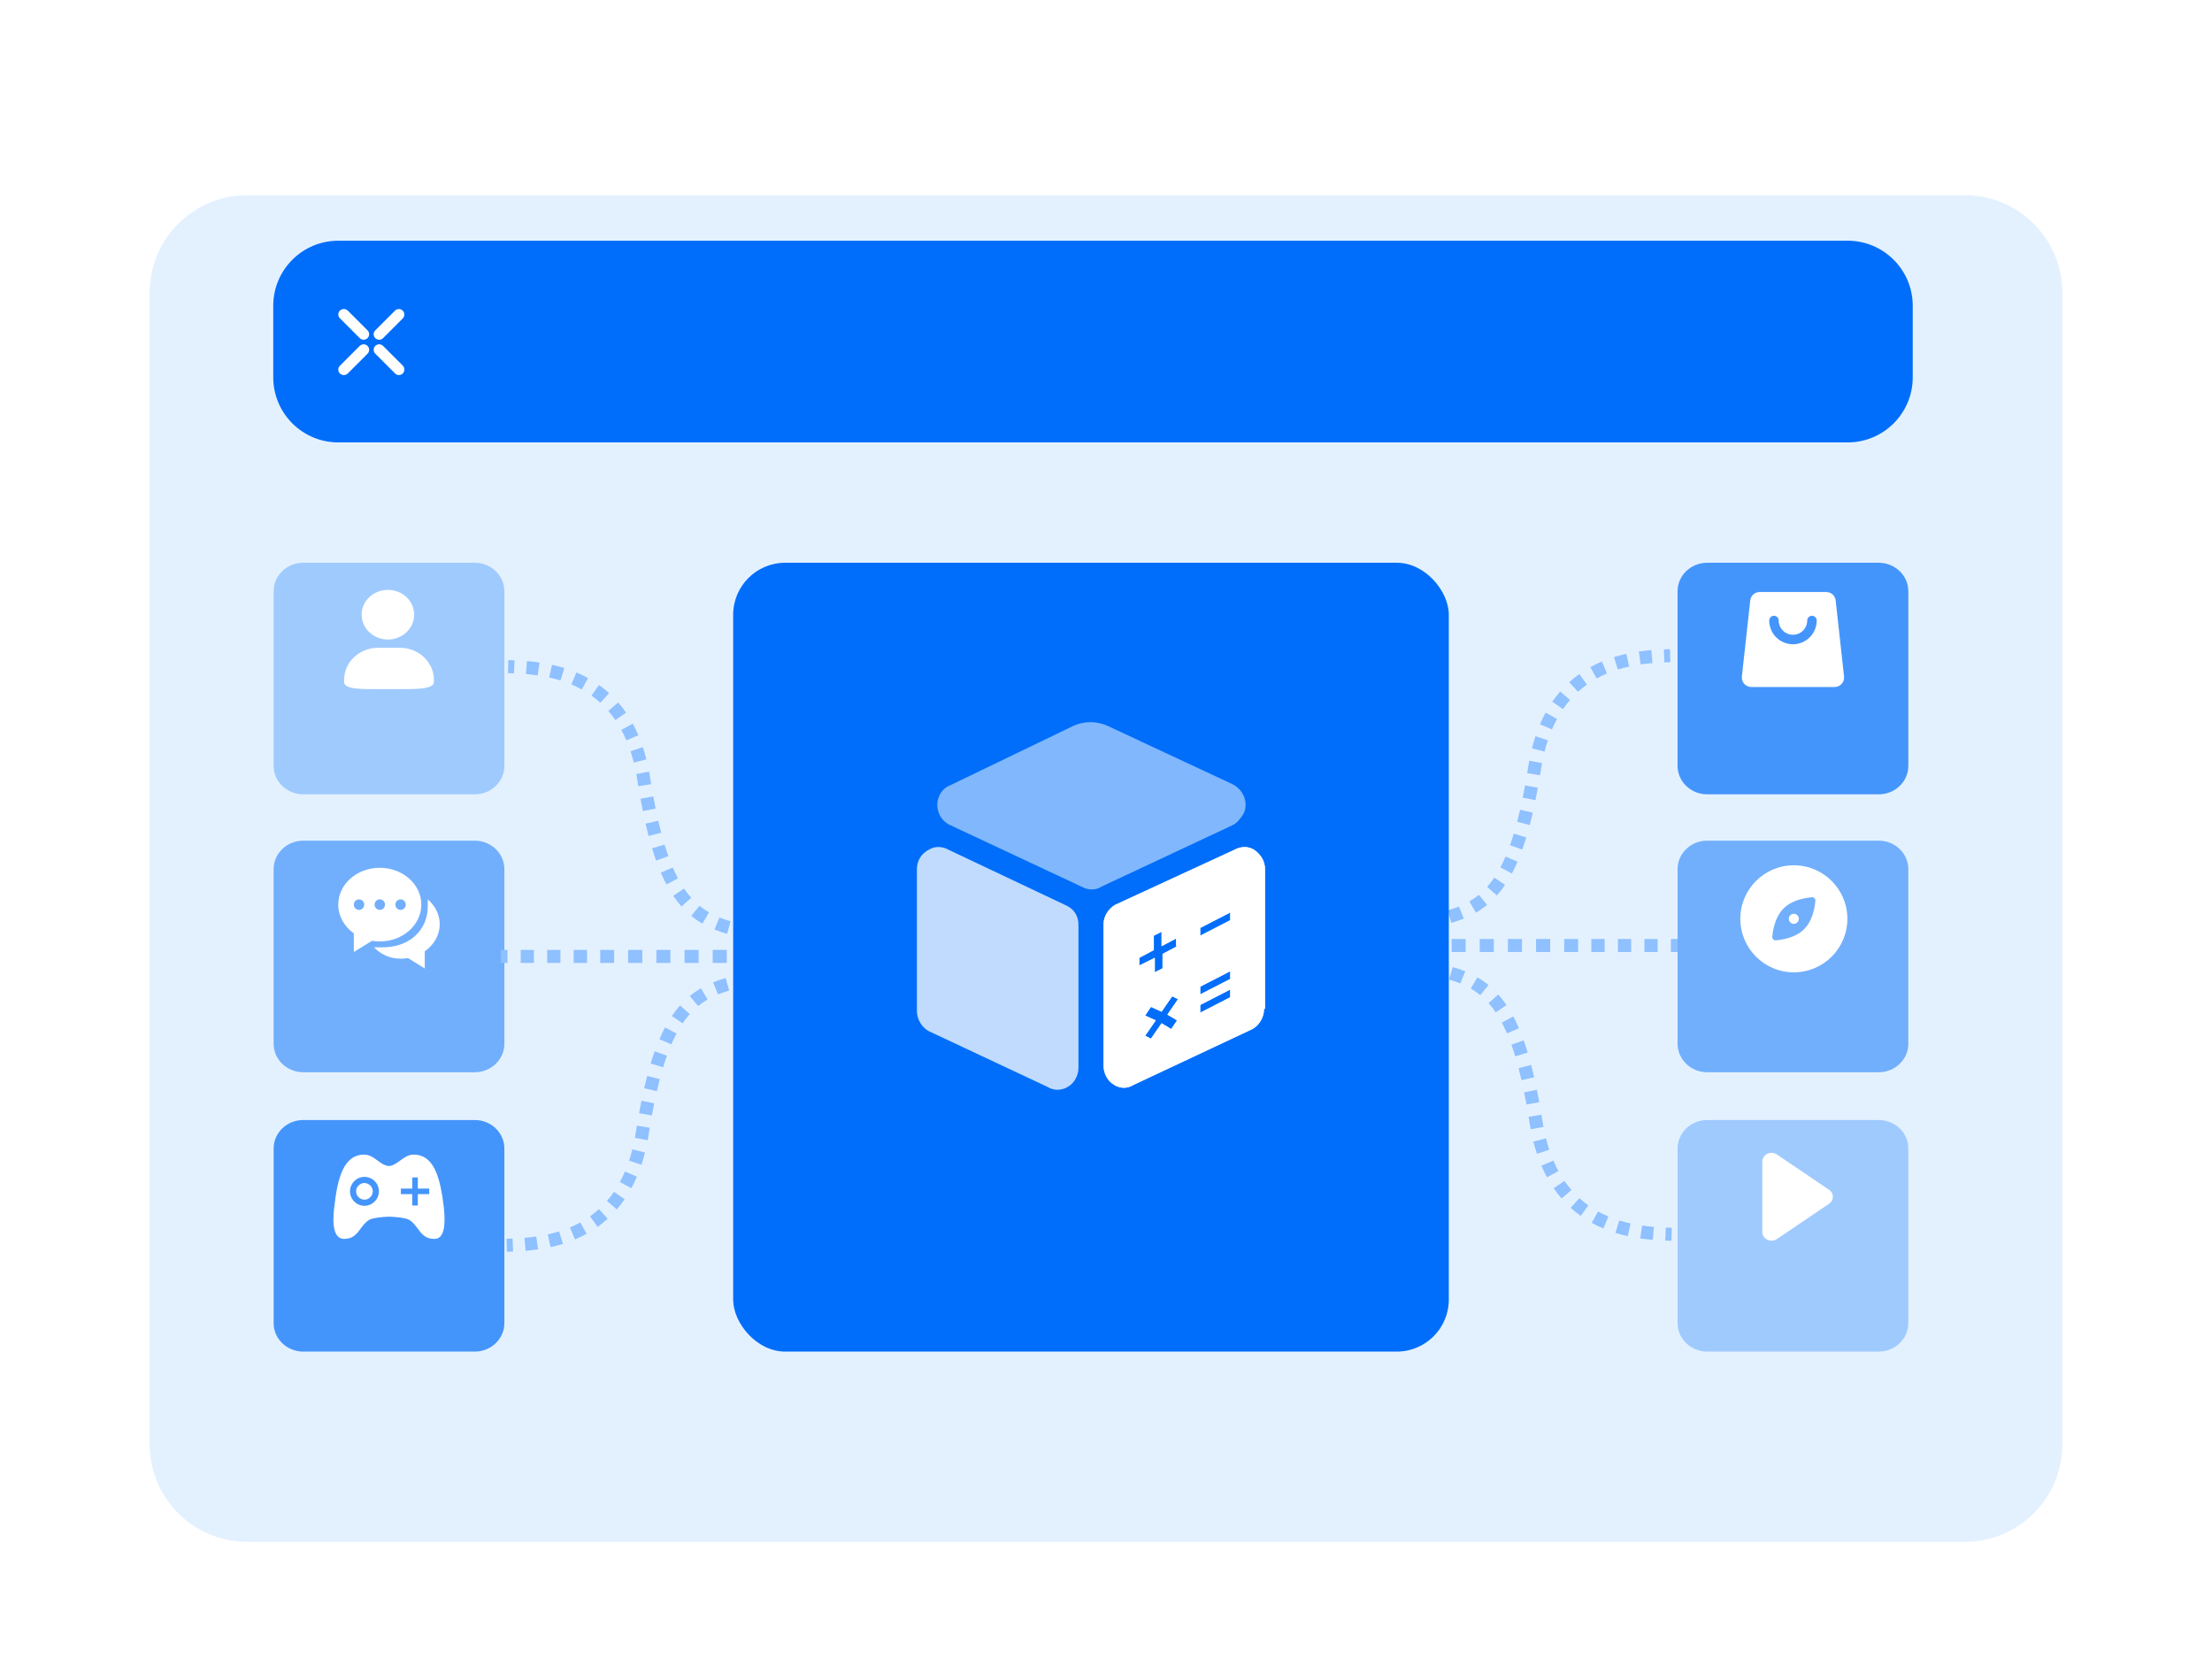
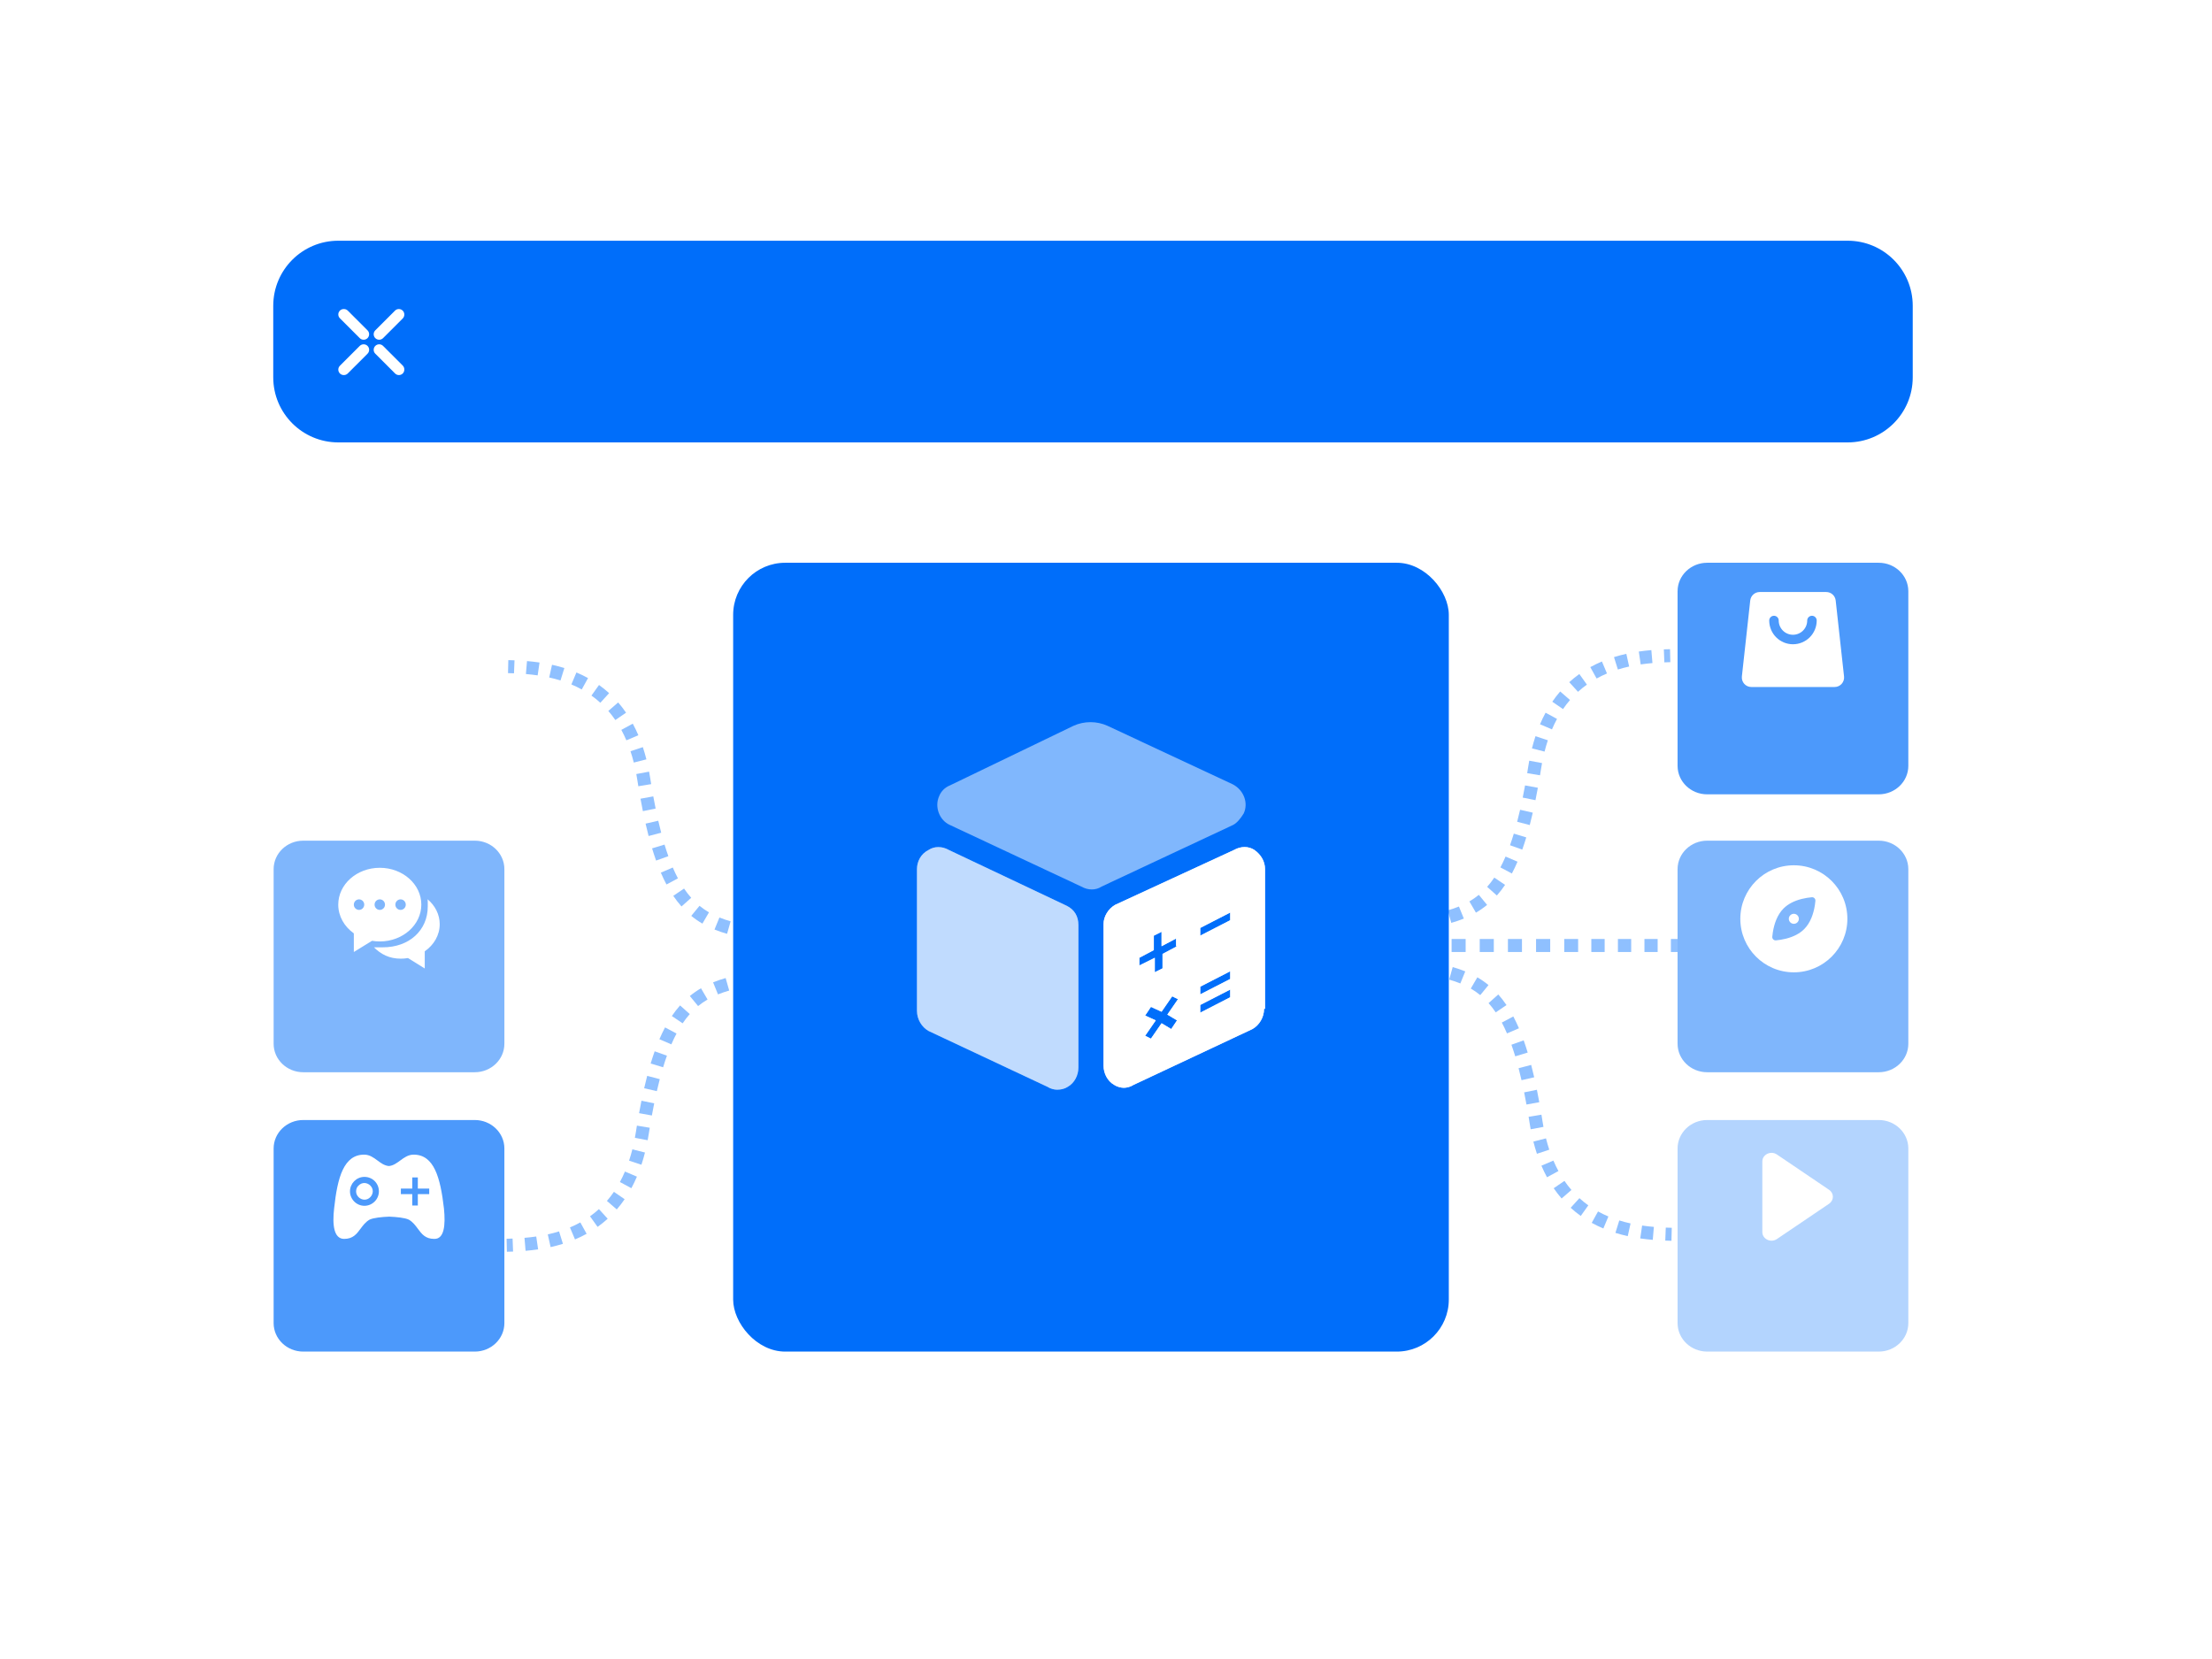
<svg xmlns="http://www.w3.org/2000/svg" width="680" height="510" viewBox="0 0 680 510" fill="none">
  <g filter="url(#filter0_d_1230_2461)">
-     <path d="M46 78C46 61.431 59.431 48 76 48H604C620.569 48 634 61.431 634 78V432C634 448.569 620.569 462 604 462H76C59.431 462 46 448.569 46 432V78Z" fill="#E3F1FF" />
    <path d="M515.711 169.759C515.711 164.922 519.788 161 524.816 161H577.542C582.571 161 586.647 164.922 586.647 169.759V223.429C586.647 228.267 582.571 232.189 577.542 232.189H524.816C519.788 232.189 515.711 228.267 515.711 223.429V169.759Z" fill="#006EFA" fill-opacity="0.7" />
-     <path d="M84.117 169.759C84.117 164.922 88.194 161 93.223 161H145.948C150.977 161 155.054 164.922 155.054 169.759V223.429C155.054 228.267 150.977 232.189 145.948 232.189H93.223C88.194 232.189 84.117 228.267 84.117 223.429V169.759Z" fill="#006EFA" fill-opacity="0.3" />
    <path d="M515.711 255.192C515.711 250.354 519.788 246.433 524.816 246.433H577.542C582.571 246.433 586.647 250.354 586.647 255.192V308.862C586.647 313.699 582.571 317.621 577.542 317.621H524.816C519.788 317.621 515.711 313.699 515.711 308.862V255.192Z" fill="#006EFA" fill-opacity="0.5" />
    <path d="M84.117 255.192C84.117 250.354 88.194 246.433 93.223 246.433H145.948C150.977 246.433 155.054 250.354 155.054 255.192V308.862C155.054 313.699 150.977 317.621 145.948 317.621H93.223C88.194 317.621 84.117 313.699 84.117 308.862V255.192Z" fill="#006EFA" fill-opacity="0.5" />
    <path d="M515.711 341.068C515.711 336.23 519.788 332.309 524.816 332.309H577.542C582.571 332.309 586.647 336.23 586.647 341.068V394.738C586.647 399.575 582.571 403.497 577.542 403.497H524.816C519.788 403.497 515.711 399.575 515.711 394.738V341.068Z" fill="#006EFA" fill-opacity="0.3" />
    <path d="M84.117 341.068C84.117 336.23 88.194 332.309 93.223 332.309H145.948C150.977 332.309 155.054 336.23 155.054 341.068V394.738C155.054 399.575 150.977 403.497 145.948 403.497H93.223C88.194 403.497 84.117 399.575 84.117 394.738V341.068Z" fill="#006EFA" fill-opacity="0.7" />
    <path fill-rule="evenodd" clip-rule="evenodd" d="M158.011 194.987C157.377 194.962 156.763 194.944 156.172 194.931L156.265 190.932C156.872 190.946 157.507 190.964 158.166 190.99L158.011 194.987ZM165.283 195.621C164.049 195.441 162.84 195.308 161.67 195.208L162.009 191.223C163.247 191.328 164.537 191.47 165.862 191.663L165.283 195.621ZM172.301 197.187C171.144 196.826 169.986 196.523 168.835 196.269L169.699 192.363C170.95 192.64 172.218 192.971 173.492 193.368L172.301 197.187ZM178.837 199.95C177.791 199.371 176.725 198.859 175.649 198.406L177.201 194.72C178.401 195.225 179.595 195.798 180.773 196.45L178.837 199.95ZM184.556 204.038C183.671 203.231 182.757 202.497 181.82 201.829L184.145 198.574C185.206 199.332 186.244 200.165 187.25 201.081L184.556 204.038ZM189.163 209.349C188.477 208.349 187.758 207.42 187.011 206.558L190.035 203.94C190.88 204.916 191.691 205.963 192.462 207.088L189.163 209.349ZM192.559 215.59C192.074 214.453 191.556 213.382 191.008 212.372L194.524 210.465C195.133 211.587 195.705 212.771 196.238 214.02L192.559 215.59ZM194.837 222.418C194.53 221.204 194.191 220.046 193.825 218.942L197.621 217.681C198.019 218.881 198.384 220.132 198.714 221.437L194.837 222.418ZM195.92 227.761C195.824 227.145 195.72 226.541 195.609 225.949L199.542 225.215C199.659 225.846 199.769 226.487 199.872 227.14C199.973 227.787 200.076 228.424 200.179 229.052L196.232 229.702C196.127 229.064 196.023 228.417 195.92 227.761ZM197.631 237.358C197.38 236.124 197.135 234.85 196.896 233.536L200.831 232.819C201.066 234.109 201.306 235.356 201.551 236.561L197.631 237.358ZM199.391 245.002C199.071 243.782 198.761 242.514 198.459 241.196L202.358 240.303C202.651 241.583 202.952 242.811 203.26 243.989L199.391 245.002ZM201.693 252.55C201.268 251.359 200.857 250.109 200.459 248.798L204.287 247.638C204.667 248.892 205.058 250.079 205.46 251.205L201.693 252.55ZM204.881 259.897C204.278 258.761 203.701 257.552 203.147 256.265L206.822 254.685C207.336 255.88 207.866 256.99 208.414 258.021L204.881 259.897ZM209.502 266.659C208.616 265.664 207.774 264.579 206.974 263.395L210.288 261.155C210.994 262.2 211.727 263.144 212.488 263.997L209.502 266.659ZM215.933 271.931C214.737 271.234 213.595 270.444 212.503 269.548L215.042 266.457C215.964 267.214 216.931 267.882 217.949 268.476L215.933 271.931ZM223.511 275.072C222.179 274.693 220.893 274.259 219.651 273.753L221.161 270.048C222.25 270.492 223.396 270.881 224.605 271.224L223.511 275.072ZM229.378 276.375C228.715 276.261 228.062 276.14 227.419 276.01L228.21 272.089C228.811 272.21 229.426 272.324 230.055 272.432L229.378 276.375Z" fill="#8FC0FF" />
    <path fill-rule="evenodd" clip-rule="evenodd" d="M511.646 191.618C512.279 191.593 512.893 191.575 513.484 191.561L513.391 187.562C512.784 187.577 512.149 187.595 511.49 187.621L511.646 191.618ZM504.373 192.252C505.607 192.072 506.816 191.938 507.986 191.839L507.647 187.853C506.409 187.959 505.119 188.101 503.794 188.294L504.373 192.252ZM497.355 193.818C498.512 193.457 499.671 193.154 500.821 192.9L499.957 188.994C498.707 189.271 497.438 189.602 496.164 189.999L497.355 193.818ZM490.819 196.581C491.865 196.002 492.931 195.49 494.007 195.037L492.455 191.351C491.256 191.855 490.061 192.429 488.883 193.081L490.819 196.581ZM485.1 200.669C485.986 199.862 486.9 199.128 487.836 198.46L485.512 195.204C484.45 195.962 483.412 196.796 482.406 197.712L485.1 200.669ZM480.494 205.98C481.18 204.979 481.899 204.051 482.645 203.189L479.621 200.57C478.776 201.547 477.965 202.594 477.194 203.718L480.494 205.98ZM477.097 212.221C477.582 211.084 478.101 210.012 478.648 209.003L475.132 207.096C474.523 208.218 473.951 209.402 473.418 210.651L477.097 212.221ZM474.82 219.048C475.127 217.835 475.465 216.677 475.832 215.573L472.035 214.312C471.637 215.512 471.272 216.763 470.942 218.067L474.82 219.048ZM473.736 224.392C473.833 223.776 473.936 223.172 474.047 222.58L470.115 221.846C469.997 222.477 469.887 223.118 469.784 223.771C469.683 224.418 469.58 225.055 469.477 225.683L473.424 226.332C473.529 225.694 473.633 225.047 473.736 224.392ZM472.025 233.988C472.276 232.755 472.521 231.481 472.76 230.167L468.825 229.45C468.59 230.74 468.35 231.986 468.105 233.192L472.025 233.988ZM470.266 241.633C470.585 240.412 470.895 239.145 471.197 237.827L467.298 236.934C467.005 238.214 466.704 239.442 466.396 240.62L470.266 241.633ZM467.963 249.181C468.389 247.989 468.799 246.74 469.197 245.429L465.369 244.269C464.989 245.522 464.598 246.71 464.196 247.836L467.963 249.181ZM464.776 256.527C465.378 255.392 465.955 254.182 466.509 252.895L462.834 251.316C462.32 252.511 461.79 253.621 461.242 254.652L464.776 256.527ZM460.155 263.289C461.041 262.295 461.882 261.21 462.683 260.026L459.369 257.786C458.662 258.831 457.929 259.774 457.169 260.628L460.155 263.289ZM453.723 268.562C454.919 267.865 456.062 267.075 457.153 266.179L454.614 263.088C453.692 263.845 452.725 264.513 451.708 265.107L453.723 268.562ZM446.145 271.703C447.477 271.324 448.763 270.89 450.005 270.383L448.496 266.679C447.407 267.123 446.26 267.512 445.051 267.855L446.145 271.703ZM440.278 273.005C440.941 272.891 441.594 272.77 442.237 272.641L441.447 268.72C440.845 268.841 440.23 268.955 439.601 269.063L440.278 273.005Z" fill="#8FC0FF" />
    <path fill-rule="evenodd" clip-rule="evenodd" d="M157.573 368.751C156.939 368.775 156.326 368.793 155.734 368.807L155.827 372.806C156.434 372.792 157.069 372.773 157.728 372.748L157.573 368.751ZM164.846 368.116C163.611 368.296 162.402 368.43 161.233 368.529L161.572 372.515C162.81 372.409 164.099 372.267 165.424 372.074L164.846 368.116ZM171.864 366.55C170.707 366.911 169.548 367.214 168.398 367.468L169.262 371.374C170.512 371.097 171.78 370.766 173.054 370.369L171.864 366.55ZM178.4 363.787C177.353 364.366 176.288 364.878 175.212 365.331L176.764 369.018C177.963 368.513 179.157 367.939 180.336 367.287L178.4 363.787ZM184.118 359.699C183.233 360.506 182.319 361.24 181.383 361.908L183.707 365.164C184.769 364.406 185.807 363.572 186.812 362.656L184.118 359.699ZM188.725 354.388C188.039 355.389 187.32 356.317 186.574 357.179L189.598 359.798C190.443 358.822 191.254 357.774 192.024 356.65L188.725 354.388ZM192.122 348.147C191.637 349.284 191.118 350.356 190.571 351.365L194.087 353.272C194.695 352.15 195.268 350.966 195.801 349.717L192.122 348.147ZM194.399 341.32C194.092 342.534 193.754 343.691 193.387 344.796L197.183 346.056C197.582 344.857 197.947 343.606 198.277 342.301L194.399 341.32ZM195.483 335.977C195.386 336.592 195.283 337.196 195.172 337.788L199.104 338.522C199.222 337.892 199.332 337.25 199.434 336.597C199.536 335.95 199.638 335.313 199.742 334.686L195.795 334.036C195.69 334.674 195.586 335.321 195.483 335.977ZM197.193 326.38C196.943 327.614 196.698 328.887 196.459 330.201L200.394 330.918C200.629 329.629 200.868 328.382 201.113 327.176L197.193 326.38ZM198.953 318.736C198.634 319.956 198.324 321.224 198.022 322.541L201.92 323.435C202.214 322.154 202.515 320.926 202.823 319.748L198.953 318.736ZM201.256 311.187C200.83 312.379 200.419 313.628 200.022 314.939L203.85 316.099C204.23 314.846 204.621 313.658 205.023 312.533L201.256 311.187ZM204.443 303.841C203.84 304.977 203.263 306.186 202.71 307.473L206.385 309.053C206.899 307.857 207.429 306.747 207.976 305.716L204.443 303.841ZM209.064 297.079C208.178 298.073 207.337 299.158 206.536 300.342L209.85 302.582C210.557 301.537 211.289 300.594 212.05 299.74L209.064 297.079ZM215.495 291.806C214.3 292.504 213.157 293.293 212.066 294.189L214.605 297.28C215.526 296.523 216.493 295.855 217.511 295.261L215.495 291.806ZM223.074 288.665C221.742 289.044 220.455 289.479 219.214 289.985L220.723 293.689C221.812 293.245 222.958 292.857 224.168 292.513L223.074 288.665ZM228.94 287.363C228.277 287.477 227.625 287.598 226.982 287.727L227.772 291.648C228.374 291.527 228.989 291.413 229.618 291.305L228.94 287.363Z" fill="#8FC0FF" />
    <path fill-rule="evenodd" clip-rule="evenodd" d="M512.083 365.382C512.717 365.407 513.33 365.425 513.922 365.439L513.829 369.438C513.222 369.423 512.587 369.405 511.928 369.379L512.083 365.382ZM504.81 364.748C506.045 364.928 507.254 365.062 508.423 365.161L508.084 369.147C506.846 369.041 505.557 368.899 504.232 368.706L504.81 364.748ZM497.792 363.182C498.95 363.543 500.108 363.846 501.258 364.1L500.394 368.006C499.144 367.729 497.876 367.398 496.602 367.001L497.792 363.182ZM491.256 360.419C492.303 360.998 493.368 361.51 494.444 361.963L492.893 365.649C491.693 365.145 490.499 364.571 489.32 363.919L491.256 360.419ZM485.538 356.331C486.423 357.138 487.337 357.872 488.273 358.54L485.949 361.796C484.887 361.038 483.85 360.204 482.844 359.288L485.538 356.331ZM480.931 351.02C481.617 352.021 482.336 352.949 483.083 353.811L480.059 356.43C479.213 355.453 478.403 354.406 477.632 353.282L480.931 351.02ZM477.535 344.779C478.02 345.916 478.538 346.988 479.086 347.997L475.57 349.904C474.961 348.782 474.388 347.598 473.855 346.349L477.535 344.779ZM475.257 337.952C475.564 339.165 475.903 340.323 476.269 341.427L472.473 342.688C472.075 341.488 471.709 340.237 471.379 338.933L475.257 337.952ZM474.173 332.608C474.27 333.224 474.374 333.828 474.484 334.42L470.552 335.154C470.434 334.523 470.324 333.882 470.222 333.229C470.12 332.582 470.018 331.945 469.915 331.317L473.861 330.668C473.966 331.306 474.07 331.953 474.173 332.608ZM472.463 323.012C472.714 324.245 472.958 325.519 473.198 326.833L469.262 327.55C469.028 326.26 468.788 325.014 468.543 323.808L472.463 323.012ZM470.703 315.367C471.022 316.588 471.333 317.855 471.635 319.173L467.736 320.066C467.442 318.786 467.142 317.558 466.833 316.38L470.703 315.367ZM468.401 307.819C468.826 309.011 469.237 310.26 469.634 311.571L465.806 312.731C465.426 311.478 465.036 310.29 464.634 309.164L468.401 307.819ZM465.213 300.473C465.816 301.608 466.393 302.818 466.946 304.105L463.271 305.684C462.758 304.489 462.227 303.379 461.68 302.348L465.213 300.473ZM460.592 293.711C461.478 294.705 462.32 295.79 463.12 296.974L459.806 299.214C459.1 298.169 458.367 297.226 457.606 296.372L460.592 293.711ZM454.161 288.438C455.356 289.135 456.499 289.925 457.59 290.821L455.052 293.912C454.13 293.155 453.163 292.487 452.145 291.893L454.161 288.438ZM446.582 285.297C447.914 285.676 449.201 286.11 450.443 286.617L448.933 290.321C447.844 289.877 446.698 289.488 445.489 289.145L446.582 285.297ZM440.716 283.995C441.379 284.109 442.032 284.23 442.674 284.359L441.884 288.28C441.282 288.159 440.667 288.045 440.039 287.937L440.716 283.995Z" fill="#8FC0FF" />
-     <path fill-rule="evenodd" clip-rule="evenodd" d="M214.766 280.027L210.441 280.027L210.441 284.027L214.766 284.027L214.766 280.027ZM206.098 280.027L201.782 280.027L201.782 284.027L206.098 284.027L206.098 280.027ZM229.931 280.027L227.748 280.027L227.748 284.027L229.931 284.027L229.931 280.027ZM197.449 280.027L193.1 280.027L193.099 284.027L197.449 284.027L197.449 280.027ZM223.415 280.027L219.094 280.027L219.094 284.027L223.415 284.027L223.415 280.027ZM188.788 280.027L184.516 280.027L184.516 284.027L188.788 284.027L188.788 280.027ZM164.133 280.027L160.071 280.027L160.071 284.027L164.133 284.027L164.133 280.027ZM155.999 280.027L153.945 280.027L153.945 284.027L155.999 284.027L155.999 280.027ZM180.462 280.027L176.362 280.027L176.362 284.027L180.462 284.027L180.462 280.027ZM172.285 280.027L168.207 280.027L168.207 284.027L172.285 284.027L172.285 280.027Z" fill="#8FC0FF" />
    <path fill-rule="evenodd" clip-rule="evenodd" d="M454.89 276.658L459.216 276.658L459.216 280.658L454.89 280.658L454.89 276.658ZM463.558 276.658L467.874 276.658L467.874 280.658L463.558 280.658L463.558 276.658ZM439.725 276.658L441.909 276.658L441.909 280.658L439.725 280.658L439.725 276.658ZM472.207 276.658L476.557 276.658L476.557 280.658L472.207 280.658L472.207 276.658ZM446.241 276.658L450.563 276.658L450.563 280.658L446.241 280.658L446.241 276.658ZM480.868 276.658L485.14 276.658L485.14 280.658L480.868 280.658L480.868 276.658ZM505.524 276.658L509.586 276.658L509.586 280.658L505.524 280.658L505.524 276.658ZM513.657 276.658L515.711 276.658L515.711 280.658L513.657 280.658L513.657 276.658ZM489.194 276.658L493.294 276.658L493.294 280.658L489.194 280.658L489.194 276.658ZM497.371 276.658L501.449 276.658L501.449 280.658L497.371 280.658L497.371 276.658Z" fill="#8FC0FF" />
    <rect x="225.383" y="161" width="220" height="242.497" rx="16" fill="#006EFA" />
  </g>
  <path d="M84 94C84 82.954 92.954 74 104 74H568C579.046 74 588 82.954 588 94V116C588 127.046 579.046 136 568 136H104C92.954 136 84 127.046 84 116V94Z" fill="#006EFA" />
  <path d="M115.37 108.73L121.458 114.819C121.772 115.133 122.192 115.303 122.634 115.303C123.548 115.303 124.293 114.559 124.293 113.644V113.559C124.293 113.117 124.117 112.697 123.809 112.384L117.763 106.337C117.103 105.678 116.029 105.678 115.37 106.337C114.71 106.997 114.71 108.071 115.37 108.73Z" fill="white" />
  <path d="M112.976 101.551L106.914 95.489C106.606 95.18 106.186 95.005 105.744 95.005H105.659C104.744 95.005 104 95.749 104 96.664C104 97.105 104.175 97.525 104.484 97.839L110.589 103.944C111.248 104.603 112.322 104.603 112.982 103.944C113.641 103.285 113.641 102.21 112.982 101.551H112.976Z" fill="white" />
  <path d="M121.426 95.495L115.37 101.551C114.71 102.211 114.71 103.285 115.37 103.944C116.029 104.604 117.103 104.604 117.763 103.944L123.803 97.903C124.117 97.59 124.293 97.159 124.293 96.718V96.68C124.293 95.755 123.543 95 122.612 95C122.166 95 121.74 95.175 121.426 95.489V95.495Z" fill="white" />
  <path d="M110.589 106.337L104.489 112.437C104.175 112.75 104 113.181 104 113.623C104 114.548 104.75 115.303 105.68 115.303H105.718C106.164 115.303 106.59 115.128 106.903 114.814L112.987 108.73C113.646 108.071 113.646 106.997 112.987 106.337C112.328 105.678 111.253 105.678 110.594 106.337H110.589Z" fill="white" />
  <path d="M327.952 278.463L291.691 261.295C289.611 260.111 287.233 260.111 285.449 261.295C283.072 262.479 281.883 264.847 281.883 267.215V310.728C281.883 313.392 283.369 315.76 285.449 316.944L322.008 334.112C322.899 334.704 324.088 335 324.98 335C326.169 335 327.358 334.704 328.249 334.112C330.33 332.928 331.519 330.56 331.519 328.192V284.383C331.519 281.719 330.33 279.647 327.952 278.463ZM382.344 250.046C383.83 246.79 382.344 242.942 379.074 241.166L340.436 223.11C337.166 221.63 333.302 221.63 330.033 223.11L291.988 241.462C290.502 242.054 289.313 243.238 288.719 244.718C287.233 247.974 288.719 252.119 291.988 253.599L332.411 272.543C334.491 273.727 336.869 273.727 338.652 272.543L379.074 253.599C380.263 253.007 381.452 251.527 382.344 250.046ZM385.613 261.295C383.83 260.111 381.452 260.111 379.372 261.295L342.813 278.167C340.733 279.351 339.247 281.719 339.247 284.087V327.6C339.247 329.968 340.436 332.336 342.516 333.52C343.408 334.112 344.597 334.408 345.488 334.408C346.38 334.408 347.569 334.112 348.461 333.52L385.019 316.352C387.099 315.168 388.586 312.8 388.586 310.136H388.883V267.215C388.883 264.847 387.694 262.775 385.613 261.295ZM361.836 313.688L360.052 316.352L357.08 314.576L353.811 319.312L352.027 318.424L355.297 313.688L352.027 312.208L353.811 309.544L357.08 311.024L360.349 306.287L362.133 307.176L358.863 311.912L361.836 313.688ZM361.836 290.895L357.377 293.263V297.703L354.999 298.887V294.447L350.244 296.815V294.447L354.702 292.079V287.639L357.08 286.455V290.895L361.538 288.527V290.895H361.836ZM378.183 306.583L368.969 311.32V308.952L378.183 304.215V306.583ZM378.183 300.959L368.969 305.695V303.327L378.183 298.591V300.959ZM378.183 282.903L368.969 287.639V285.271L378.183 280.535V282.903Z" fill="white" fill-opacity="0.5" />
  <path d="M327.952 278.451L291.691 261.283C289.611 260.099 287.233 260.099 285.449 261.283C283.072 262.467 281.883 264.835 281.883 267.203V310.715C281.883 313.379 283.369 315.748 285.449 316.932L322.008 334.1C322.899 334.692 324.088 334.988 324.98 334.988C326.169 334.988 327.358 334.692 328.249 334.1C330.33 332.916 331.519 330.548 331.519 328.18V284.371C331.519 281.707 330.33 279.635 327.952 278.451ZM385.613 261.283C383.83 260.099 381.452 260.099 379.372 261.283L342.813 278.155C340.733 279.339 339.247 281.707 339.247 284.075V327.588C339.247 329.956 340.436 332.324 342.516 333.508C343.408 334.1 344.597 334.396 345.488 334.396C346.38 334.396 347.569 334.1 348.461 333.508L385.019 316.34C387.099 315.156 388.586 312.787 388.586 310.123H388.883V267.203C388.883 264.835 387.694 262.763 385.613 261.283ZM361.836 313.675L360.052 316.34L357.08 314.563L353.811 319.3L352.027 318.412L355.297 313.675L352.027 312.195L353.811 309.531L357.08 311.011L360.349 306.275L362.133 307.163L358.863 311.899L361.836 313.675ZM361.836 290.883L357.377 293.251V297.691L354.999 298.875V294.435L350.244 296.803V294.435L354.702 292.067V287.627L357.08 286.443V290.883L361.538 288.515V290.883H361.836ZM378.183 306.571L368.969 311.307V308.939L378.183 304.203V306.571ZM378.183 300.947L368.969 305.683V303.315L378.183 298.579V300.947ZM378.183 282.891L368.969 287.627V285.259L378.183 280.523V282.891Z" fill="white" fill-opacity="0.5" />
  <path d="M385.617 261.283C383.833 260.099 381.456 260.099 379.375 261.283L342.817 278.155C340.736 279.339 339.25 281.707 339.25 284.075V327.588C339.25 329.956 340.439 332.324 342.519 333.508C343.411 334.1 344.6 334.396 345.492 334.396C346.383 334.396 347.572 334.1 348.464 333.508L385.022 316.34C387.103 315.156 388.589 312.787 388.589 310.123H388.886V267.203C388.886 264.835 387.697 262.763 385.617 261.283ZM361.839 313.675L360.056 316.34L357.083 314.563L353.814 319.3L352.031 318.412L355.3 313.675L352.031 312.195L353.814 309.531L357.083 311.011L360.353 306.275L362.136 307.163L358.867 311.899L361.839 313.675ZM361.839 290.883L357.381 293.251V297.691L355.003 298.875V294.435L350.247 296.803V294.435L354.706 292.067V287.627L357.083 286.443V290.883L361.542 288.515V290.883H361.839ZM378.186 306.571L368.972 311.307V308.939L378.186 304.203V306.571ZM378.186 300.947L368.972 305.683V303.315L378.186 298.579V300.947ZM378.186 282.891L368.972 287.627V285.259L378.186 280.523V282.891Z" fill="white" />
  <path d="M119.248 181.33C123.708 181.33 127.323 184.747 127.323 188.961C127.323 193.177 123.708 196.594 119.248 196.594C114.788 196.594 111.173 193.177 111.173 188.961C111.173 184.746 114.789 181.33 119.248 181.33ZM119.248 181.33C123.708 181.33 127.323 184.747 127.323 188.961C127.323 193.177 123.708 196.594 119.248 196.594C114.788 196.594 111.173 193.177 111.173 188.961C111.173 184.746 114.789 181.33 119.248 181.33ZM116.22 199.138H122.951C128.712 199.138 133.382 203.55 133.382 208.996V209.631C133.382 211.776 128.711 211.858 122.951 211.858H116.22C110.459 211.858 105.789 211.855 105.789 209.631V208.996C105.789 203.55 110.459 199.138 116.22 199.138Z" fill="white" />
  <path d="M540.95 181.995H561.413C562.132 181.995 562.826 182.26 563.361 182.74C563.897 183.22 564.236 183.881 564.315 184.595L566.885 207.954C566.929 208.362 566.888 208.775 566.763 209.166C566.637 209.557 566.431 209.917 566.157 210.222C565.883 210.528 565.548 210.772 565.173 210.94C564.798 211.107 564.393 211.194 563.982 211.194H538.381C537.97 211.194 537.565 211.107 537.19 210.94C536.815 210.772 536.48 210.528 536.206 210.222C535.932 209.917 535.726 209.557 535.6 209.166C535.475 208.775 535.434 208.362 535.478 207.954L538.048 184.595C538.127 183.881 538.466 183.22 539.002 182.74C539.538 182.26 540.231 181.995 540.95 181.995ZM543.882 190.755C543.882 192.691 544.651 194.547 546.02 195.916C547.389 197.285 549.246 198.054 551.182 198.054C553.117 198.054 554.974 197.285 556.343 195.916C557.712 194.547 558.481 192.691 558.481 190.755C558.481 190.368 558.327 189.996 558.053 189.723C557.78 189.449 557.408 189.295 557.021 189.295C556.634 189.295 556.263 189.449 555.989 189.723C555.715 189.996 555.561 190.368 555.561 190.755C555.561 191.916 555.1 193.03 554.278 193.852C553.457 194.673 552.343 195.134 551.182 195.134C550.02 195.134 548.906 194.673 548.085 193.852C547.263 193.03 546.802 191.916 546.802 190.755C546.802 190.563 546.764 190.373 546.691 190.196C546.617 190.019 546.51 189.858 546.374 189.722C546.239 189.587 546.078 189.479 545.901 189.406C545.723 189.332 545.534 189.295 545.342 189.295C545.15 189.295 544.96 189.332 544.783 189.406C544.606 189.479 544.445 189.587 544.309 189.722C544.174 189.858 544.066 190.019 543.993 190.196C543.92 190.373 543.882 190.563 543.882 190.755Z" fill="white" />
  <path fill-rule="evenodd" clip-rule="evenodd" d="M127.163 354.953C133.403 354.953 135.369 361.877 136.48 371.535C136.993 376.664 136.566 380.937 133.489 380.852C130.763 380.852 129.645 379.342 128.458 377.74C127.71 376.729 126.934 375.682 125.71 374.954C124.514 374.356 121.864 374.099 119.642 374.014C117.419 374.099 114.77 374.356 113.573 374.954C112.35 375.682 111.574 376.729 110.825 377.74C109.639 379.342 108.52 380.852 105.795 380.852C102.632 380.852 102.119 376.578 102.718 371.45C103.743 361.877 105.709 354.953 111.949 354.953C113.614 354.953 114.829 355.853 116.03 356.743C117.11 357.544 118.18 358.336 119.556 358.458C120.88 358.337 121.94 357.558 123.019 356.765C124.24 355.868 125.485 354.953 127.163 354.953ZM107.59 366.236C107.59 368.629 109.556 370.68 112.034 370.68C114.428 370.68 116.479 368.714 116.479 366.236C116.479 363.757 114.513 361.791 112.034 361.791C109.556 361.791 107.59 363.842 107.59 366.236ZM128.446 367.09H131.95V365.381H128.446V361.962H126.736V365.381H123.232V367.09H126.736V370.595H128.446V367.09ZM110.238 368.031C109.725 367.518 109.469 366.919 109.469 366.236C109.469 365.552 109.725 364.868 110.238 364.441C110.751 363.928 111.349 363.671 112.033 363.671C112.717 363.671 113.401 364.013 113.828 364.441C114.341 364.953 114.597 365.552 114.597 366.236C114.597 366.919 114.255 367.603 113.828 368.031C113.315 368.543 112.717 368.8 112.033 368.8C111.349 368.8 110.665 368.458 110.238 368.031Z" fill="white" />
  <path d="M116.752 266.77C109.699 266.77 103.984 271.84 103.984 278.098C103.984 281.671 105.855 284.849 108.773 286.932V292.657L114.367 289.216C115.155 289.349 115.953 289.417 116.752 289.417C123.804 289.417 129.519 284.346 129.519 278.098C129.529 271.84 123.804 266.77 116.752 266.77ZM110.372 279.718C110.161 279.717 109.952 279.674 109.757 279.592C109.562 279.51 109.385 279.39 109.237 279.24C109.088 279.089 108.971 278.911 108.891 278.715C108.811 278.519 108.771 278.31 108.773 278.098C108.773 277.202 109.487 276.478 110.373 276.478C111.258 276.478 111.972 277.202 111.972 278.098C111.963 278.994 111.248 279.718 110.373 279.718H110.372ZM116.752 279.718C116.54 279.717 116.331 279.674 116.136 279.592C115.941 279.51 115.764 279.39 115.616 279.24C115.467 279.09 115.35 278.911 115.27 278.715C115.19 278.519 115.15 278.31 115.152 278.098C115.152 277.202 115.866 276.478 116.752 276.478C117.637 276.478 118.351 277.202 118.351 278.098C118.353 278.31 118.313 278.519 118.233 278.715C118.153 278.911 118.036 279.089 117.887 279.24C117.739 279.39 117.562 279.51 117.367 279.592C117.172 279.674 116.963 279.717 116.752 279.718ZM123.14 279.718C122.928 279.717 122.719 279.674 122.524 279.592C122.329 279.51 122.153 279.39 122.004 279.24C121.856 279.089 121.738 278.911 121.659 278.715C121.579 278.519 121.539 278.31 121.54 278.098C121.54 277.202 122.255 276.478 123.141 276.478C124.025 276.478 124.74 277.202 124.74 278.098C124.741 278.31 124.701 278.519 124.622 278.715C124.542 278.911 124.425 279.089 124.276 279.24C124.128 279.39 123.951 279.51 123.756 279.592C123.561 279.674 123.352 279.717 123.141 279.718H123.14ZM131.45 276.448L131.501 277.254C131.511 278.017 131.501 277.947 131.501 278.651C131.501 286.076 125.726 291.218 117.708 291.218H114.95C117.144 293.381 119.689 294.709 123.22 294.709C123.975 294.709 124.71 294.639 125.424 294.518L130.575 297.728V292.444C133.373 290.503 135.173 287.495 135.173 284.114C135.173 281.095 133.735 278.379 131.45 276.448V276.448Z" fill="white" />
  <path d="M562.283 365.761C563.843 366.817 563.843 368.99 562.283 370.045L546.251 380.897C544.382 382.163 541.766 380.914 541.766 378.755L541.766 357.051C541.766 354.893 544.382 353.644 546.251 354.909L562.283 365.761Z" fill="white" />
  <path d="M551.454 266C542.366 266 535 273.366 535 282.454C535 291.542 542.366 298.908 551.454 298.908C560.542 298.908 567.908 291.542 567.908 282.454C567.908 273.366 560.542 266 551.454 266ZM549.034 288.56C547.938 288.836 546.881 288.994 545.943 289.081C545.303 289.139 544.766 288.602 544.827 287.959C544.866 287.541 544.917 287.098 544.991 286.635C545.213 285.205 545.57 283.894 546.049 282.737C546.621 281.352 547.373 280.188 548.282 279.279C549.632 277.929 551.512 276.943 553.874 276.345C554.97 276.068 556.027 275.911 556.966 275.824C557.605 275.766 558.142 276.303 558.081 276.946C558.042 277.364 557.991 277.807 557.917 278.27C557.695 279.7 557.338 281.011 556.86 282.168C556.287 283.553 555.535 284.717 554.626 285.626C553.279 286.976 551.396 287.962 549.034 288.56ZM551.454 280.912C550.602 280.912 549.912 281.602 549.912 282.454C549.912 283.306 550.602 283.997 551.454 283.997C552.306 283.997 552.997 283.306 552.997 282.454C552.997 281.602 552.306 280.912 551.454 280.912Z" fill="white" />
  <defs>
    <filter id="filter0_d_1230_2461" x="22" y="36" width="636" height="462" filterUnits="userSpaceOnUse" color-interpolation-filters="sRGB">
      <feFlood flood-opacity="0" result="BackgroundImageFix" />
      <feColorMatrix in="SourceAlpha" type="matrix" values="0 0 0 0 0 0 0 0 0 0 0 0 0 0 0 0 0 0 127 0" result="hardAlpha" />
      <feOffset dy="12" />
      <feGaussianBlur stdDeviation="12" />
      <feComposite in2="hardAlpha" operator="out" />
      <feColorMatrix type="matrix" values="0 0 0 0 0 0 0 0 0 0.204 0 0 0 0 0.596 0 0 0 0.12 0" />
      <feBlend mode="normal" in2="BackgroundImageFix" result="effect1_dropShadow_1230_2461" />
      <feBlend mode="normal" in="SourceGraphic" in2="effect1_dropShadow_1230_2461" result="shape" />
    </filter>
  </defs>
</svg>